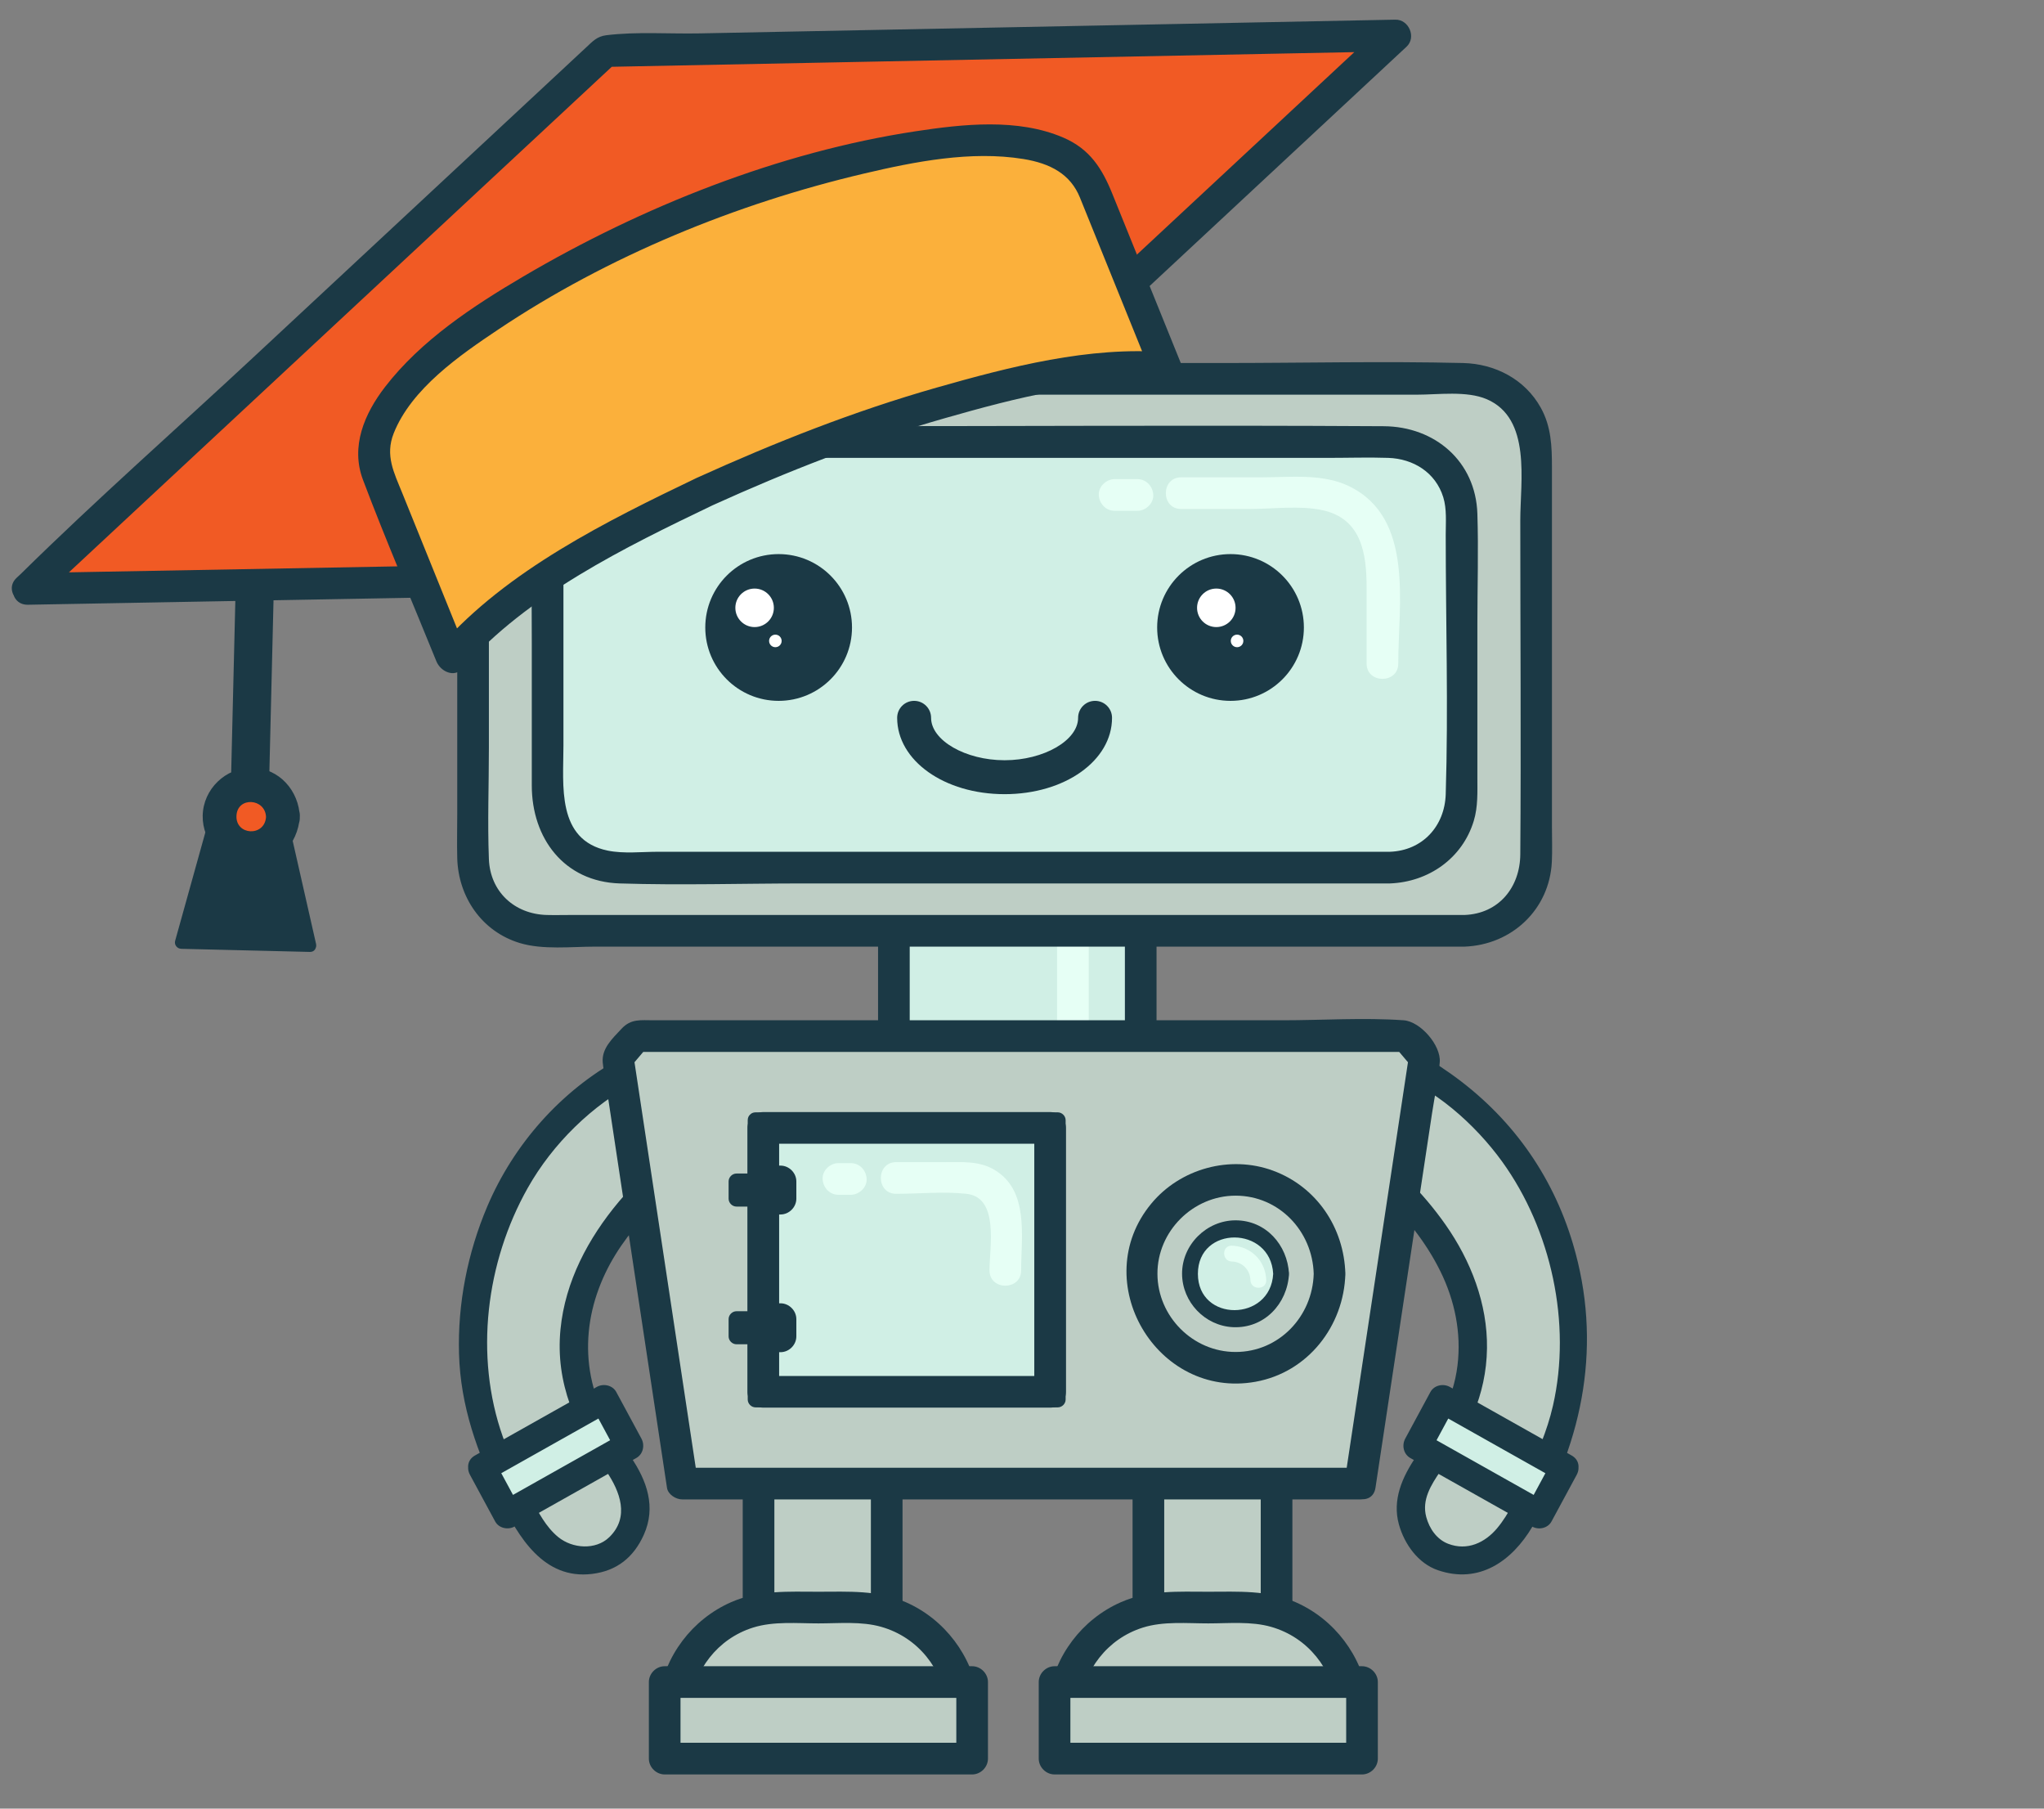
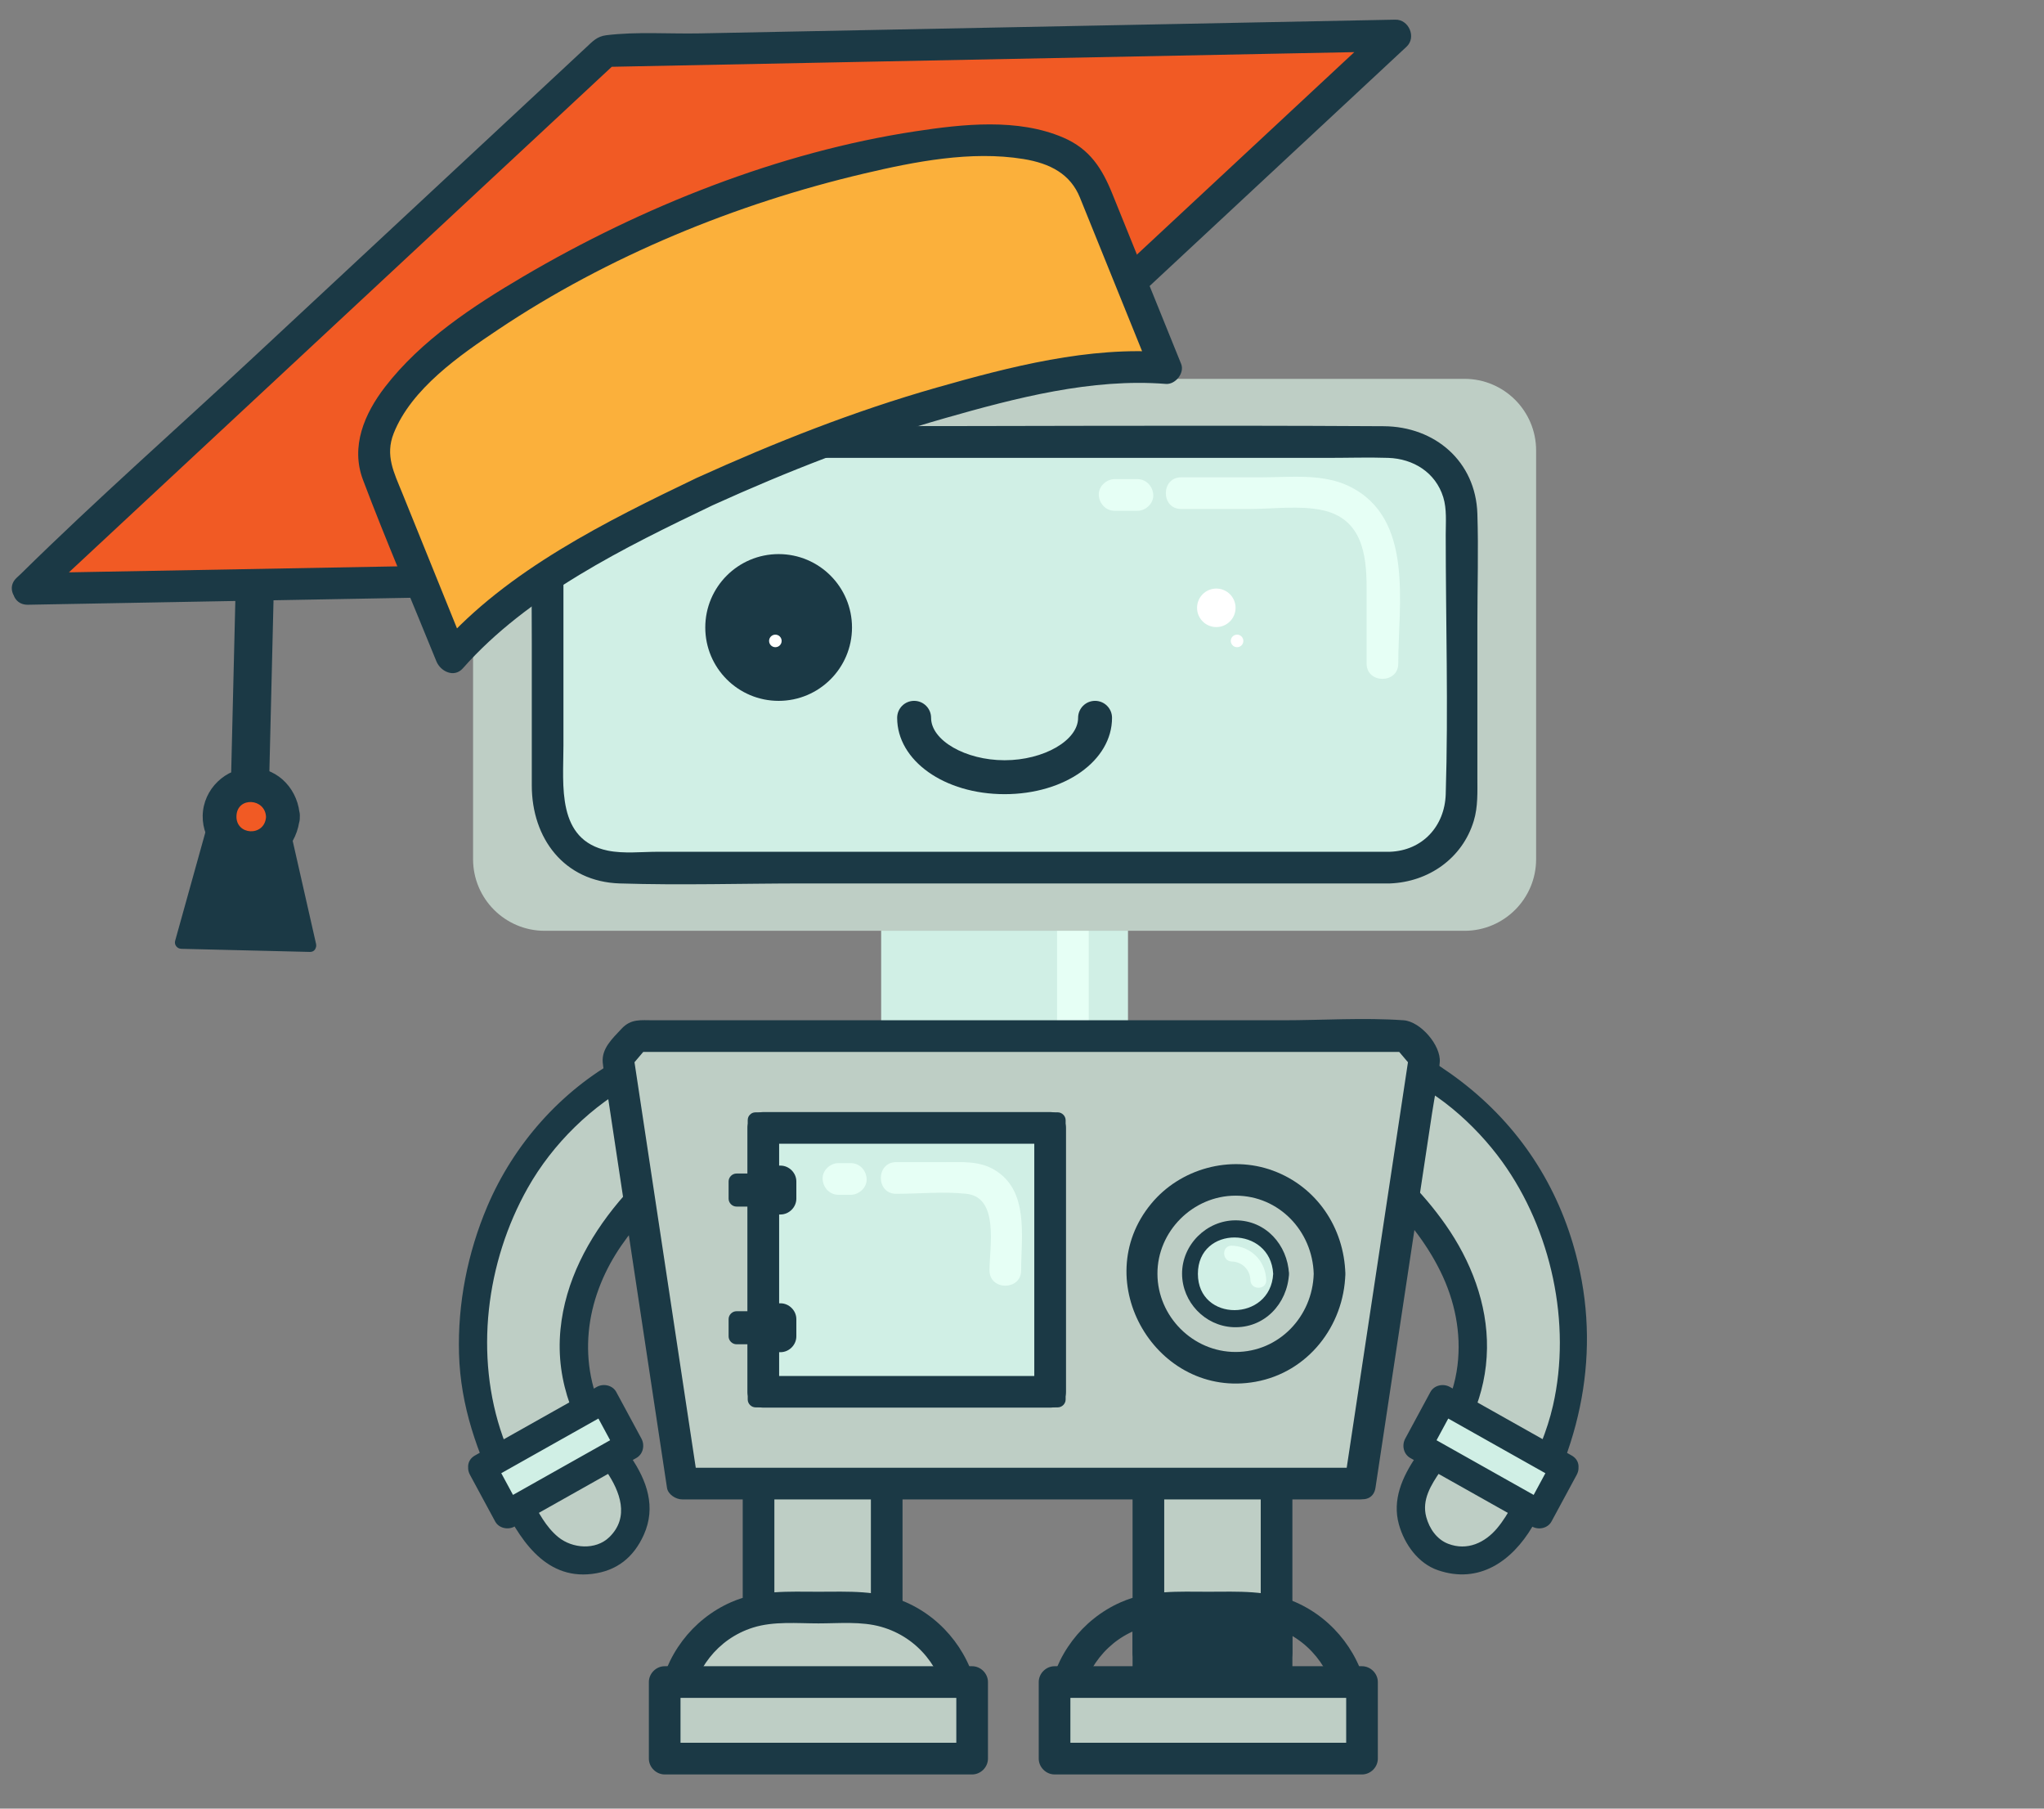
<svg xmlns="http://www.w3.org/2000/svg" xmlns:ns1="http://www.serif.com/" width="100%" height="100%" viewBox="0 0 520 460" version="1.1" xml:space="preserve" style="fill-rule:evenodd;clip-rule:evenodd;stroke-linejoin:round;stroke-miterlimit:1.414;">
  <rect x="0" y="0" width="520" height="460" fill="#808080" stroke="none" />
  <g id="Layer-1" ns1:id="Layer 1" transform="matrix(1,0,0,1,-936.898,-646.814)">
    <g transform="matrix(1,0,0,1,1300.21,935.154)">
      <path d="M0,84.045C1.244,82.265 2.582,80.532 3.767,78.805C10.14,69.506 12.7,57.675 10.741,46.574C7.923,30.598 -3.766,16.451 -16.308,6.748C-23.964,0.825 -31.596,-7.852 -22.568,-16.712C-10.092,-28.956 16.021,-1.858 16.03,-1.847C33.986,16.788 41.27,48.324 34.568,72.811C33.285,77.5 31.54,82.063 29.363,86.41C23.68,97.765 18.409,113.001 2.748,107.314C-0.374,106.179 -3.133,101.354 -3.944,98.444C-5.479,92.94 -3.01,88.351 0,84.045" style="fill:rgb(190,206,197);fill-rule:nonzero;" />
    </g>
    <g transform="matrix(1,0,0,1,1303.32,939.128)">
      <path d="M0,81.89C6.828,72.324 11.712,62.65 11.874,50.61C12.025,39.294 7.766,28.345 1.328,19.172C-1.616,14.976 -4.947,11.048 -8.598,7.45C-12.861,3.246 -17.998,-0.049 -22.077,-4.415C-26.221,-8.848 -28.298,-15.434 -21.783,-19.191C-19.018,-20.786 -15.813,-20.328 -12.889,-19.431C-1.824,-16.033 8.992,-6.203 15.72,3.115C28.231,20.444 33.429,44.277 28.66,65.181C27.165,71.736 24.505,77.767 21.594,83.792C19.528,88.07 17.56,92.636 14.498,96.316C11.386,100.056 6.85,102.196 1.991,100.326C-0.891,99.217 -2.78,96.485 -3.581,93.513C-4.761,89.132 -2.353,85.355 0,81.89C2.612,78.044 -3.628,74.435 -6.222,78.253C-9.689,83.361 -12.278,89.175 -10.529,95.428C-9.127,100.439 -5.641,105.321 -0.622,107.044C9.854,110.64 18.204,104.76 23.418,95.985C36.601,73.799 41.182,49.034 33.741,24.042C28.413,6.148 17.724,-8.542 2.608,-19.261C-3.88,-23.863 -12.4,-28.75 -20.687,-27.174C-31.503,-25.117 -36.411,-12.589 -30.548,-3.554C-26.546,2.611 -20.078,6.452 -14.837,11.437C-8.873,17.109 -3.635,23.623 0.019,31.031C3.678,38.452 5.376,46.696 4.373,54.943C3.275,63.978 -1.048,71.004 -6.222,78.253C-8.92,82.035 -2.674,85.637 0,81.89" style="fill:rgb(27,57,69);fill-rule:nonzero;" />
    </g>
    <g transform="matrix(-0.872,-0.49,-0.49,0.872,1301.28,1005.71)">
      <path d="M-36.361,-3.95L-0.802,-3.95L-1.036,9.528L-36.594,9.527L-36.361,-3.95Z" style="fill:rgb(208,239,229);fill-rule:nonzero;" />
    </g>
    <g transform="matrix(1,0,0,1,1336.72,1017.64)">
      <path d="M0,-0.647C-10.331,-6.459 -20.661,-12.271 -30.991,-18.083C-32.644,-19.013 -34.981,-18.528 -35.92,-16.791C-38.056,-12.837 -40.191,-8.884 -42.327,-4.93C-43.24,-3.24 -42.778,-0.983 -41.034,-0.001C-30.704,5.811 -20.374,11.624 -10.044,17.435C-8.392,18.366 -6.054,17.88 -5.115,16.143C-2.979,12.189 -0.844,8.236 1.292,4.283C3.496,0.203 -2.723,-3.44 -4.93,0.646C-7.065,4.599 -9.201,8.552 -11.337,12.506C-9.693,12.075 -8.051,11.644 -6.407,11.213C-16.737,5.401 -27.067,-0.411 -37.397,-6.223C-36.967,-4.58 -36.536,-2.937 -36.105,-1.293C-33.97,-5.248 -31.834,-9.201 -29.698,-13.154C-31.342,-12.723 -32.984,-12.293 -34.628,-11.861C-24.298,-6.049 -13.968,-0.237 -3.638,5.575C0.409,7.852 4.046,1.629 0,-0.647" style="fill:rgb(27,57,69);fill-rule:nonzero;" />
    </g>
    <g transform="matrix(1,0,0,1,1094.27,935.154)">
      <path d="M0,84.045C-1.245,82.265 -2.582,80.532 -3.767,78.805C-10.14,69.506 -12.7,57.675 -10.742,46.574C-7.923,30.598 3.766,16.451 16.308,6.748C23.964,0.825 31.596,-7.852 22.568,-16.712C10.092,-28.956 -16.021,-1.858 -16.031,-1.847C-33.986,16.788 -41.27,48.324 -34.569,72.811C-33.286,77.5 -31.54,82.063 -29.364,86.41C-23.68,97.765 -18.409,113.001 -2.749,107.314C0.374,106.179 3.133,101.354 3.944,98.444C5.479,92.94 3.01,88.351 0,84.045" style="fill:rgb(190,206,197);fill-rule:nonzero;" />
    </g>
    <g transform="matrix(1,0,0,1,1097.38,940.735)">
      <path d="M0,76.646C-4.285,70.642 -8.121,64.905 -9.838,57.612C-11.6,50.126 -11.071,42.381 -8.608,35.119C-3.74,20.76 7.117,11.362 18.142,1.756C22.368,-1.926 26.634,-6.864 27.086,-12.703C27.516,-18.263 24.22,-23.844 19.556,-26.785C12.508,-31.229 3.844,-28.344 -2.85,-24.66C-17.9,-16.376 -29.832,-2.804 -36.518,12.926C-41.518,24.688 -44.071,37.611 -43.706,50.403C-43.324,63.781 -39.045,75.536 -33.255,87.447C-28.604,97.015 -22.17,107.875 -9.881,106.386C-3.563,105.622 0.727,102.183 3.314,96.414C6.47,89.375 4.113,82.703 0,76.646C-2.59,72.832 -8.836,76.433 -6.222,80.283C-2.742,85.408 -0.247,91.944 -5.465,97.028C-8.926,100.401 -14.864,99.952 -18.458,97.021C-21.603,94.456 -23.602,90.597 -25.424,87.062C-28.02,82.025 -30.679,76.828 -32.568,71.49C-39.836,50.956 -36.858,27.079 -26.225,8.223C-19.879,-3.03 -9.816,-12.91 1.677,-18.917C7.578,-22.001 19.329,-24.532 19.947,-14.035C20.287,-8.261 13.293,-3.545 9.438,-0.427C4.908,3.238 0.676,7.262 -3.067,11.734C-10.833,21.013 -16.704,31.99 -17.893,44.182C-19.23,57.911 -13.989,69.4 -6.222,80.283C-3.551,84.026 2.702,80.431 0,76.646" style="fill:rgb(27,57,69);fill-rule:nonzero;" />
    </g>
    <g transform="matrix(0.872,-0.49,-0.49,-0.872,1063.34,1028.91)">
      <path d="M1.035,9.527L36.594,9.527L36.361,-3.951L0.803,-3.95L1.035,9.527Z" style="fill:rgb(208,239,229);fill-rule:nonzero;" />
    </g>
    <g transform="matrix(1,0,0,1,1061.39,1011.41)">
      <path d="M0,11.798C10.33,5.986 20.66,0.174 30.99,-5.638C29.347,-6.069 27.704,-6.5 26.061,-6.931C28.196,-2.977 30.332,0.976 32.468,4.93C32.898,3.286 33.33,1.644 33.76,0C23.43,5.813 13.1,11.624 2.77,17.437C4.413,17.867 6.056,18.298 7.699,18.73C5.563,14.776 3.428,10.822 1.292,6.869C-0.913,2.787 -7.136,6.422 -4.93,10.506C-2.794,14.459 -0.658,18.412 1.478,22.366C2.413,24.098 4.754,24.588 6.407,23.658C16.737,17.847 27.067,12.034 37.397,6.222C39.133,5.245 39.604,2.985 38.689,1.293C36.554,-2.661 34.418,-6.614 32.283,-10.567C31.347,-12.299 29.006,-12.79 27.354,-11.86C17.023,-6.048 6.693,-0.235 -3.637,5.576C-7.679,7.851 -4.05,14.077 0,11.798" style="fill:rgb(27,57,69);fill-rule:nonzero;" />
    </g>
    <g transform="matrix(-1,-0,0,1,2439.22,-222.161)">
      <rect x="1215.36" y="1088.8" width="62.792" height="49.724" style="fill:rgb(208,239,229);" />
    </g>
    <g transform="matrix(1,0,0,1,1227.1,888.625)">
-       <path d="M0,40.508L-62.792,40.508C-61.451,41.85 -60.108,43.192 -58.767,44.534L-58.767,-5.19C-60.108,-3.848 -61.451,-2.506 -62.792,-1.163L0,-1.163C-1.342,-2.506 -2.684,-3.848 -4.026,-5.19L-4.026,44.534C-4.026,49.716 4.026,49.724 4.026,44.534L4.026,-5.19C4.026,-7.367 2.182,-9.216 0,-9.216L-62.792,-9.216C-64.969,-9.216 -66.819,-7.371 -66.819,-5.19L-66.819,44.534C-66.819,46.711 -64.974,48.56 -62.792,48.56L0,48.56C5.182,48.56 5.19,40.508 0,40.508" style="fill:rgb(27,57,69);fill-rule:nonzero;" />
-     </g>
+       </g>
    <g transform="matrix(1,0,0,1,1205.82,914.271)">
      <path d="M0,-30.719L0,0C0,5.181 8.053,5.19 8.053,0L8.053,-30.719C8.053,-35.901 0,-35.909 0,-30.719" style="fill:rgb(230,255,245);fill-rule:nonzero;" />
    </g>
    <g transform="matrix(-1,-0,0,1,2346.65,97.809)">
      <rect x="1184.17" y="917.874" width="32.606" height="71.604" style="fill:rgb(190,206,197);" />
    </g>
    <g transform="matrix(1,0,0,1,1162.48,1020.87)">
      <path d="M0,62.387L-32.606,62.387C-31.265,63.729 -29.922,65.072 -28.58,66.413L-28.58,-5.191C-29.922,-3.848 -31.265,-2.507 -32.606,-1.165L0,-1.165C-1.342,-2.507 -2.684,-3.848 -4.026,-5.191L-4.026,66.413C-4.026,71.595 4.026,71.604 4.026,66.413L4.026,-5.191C4.026,-7.367 2.182,-9.217 0,-9.217L-32.606,-9.217C-34.783,-9.217 -36.633,-7.373 -36.633,-5.191L-36.633,66.413C-36.633,68.59 -34.788,70.44 -32.606,70.44L0,70.44C5.182,70.44 5.19,62.387 0,62.387" style="fill:rgb(27,57,69);fill-rule:nonzero;" />
    </g>
    <g transform="matrix(-1,-0,0,1,2346.65,121.222)">
      <rect x="1184.17" y="938.014" width="32.606" height="7.911" style="fill:rgb(190,206,197);" />
    </g>
    <g transform="matrix(1,0,0,1,1162.48,1064.43)">
      <path d="M0,-1.306L-32.606,-1.306C-31.265,0.037 -29.922,1.379 -28.58,2.72L-28.58,-5.191C-29.922,-3.849 -31.265,-2.507 -32.606,-1.165L0,-1.165C-1.342,-2.507 -2.684,-3.849 -4.026,-5.191L-4.026,2.72C-4.026,7.902 4.026,7.911 4.026,2.72L4.026,-5.191C4.026,-7.368 2.182,-9.217 0,-9.217L-32.606,-9.217C-34.783,-9.217 -36.633,-7.372 -36.633,-5.191L-36.633,2.72C-36.633,4.897 -34.788,6.747 -32.606,6.747L0,6.747C5.182,6.747 5.19,-1.306 0,-1.306" style="fill:rgb(27,57,69);fill-rule:nonzero;" />
    </g>
    <g transform="matrix(0.46,-0.888,-0.888,-0.46,1172.72,1040.59)">
      <path d="M-30.561,-26.167C-19.301,-18.529 -15.237,-3.396 -21.641,8.968L-30.561,26.189C-36.966,38.554 -51.671,43.965 -64.406,39.172L-30.561,-26.167Z" style="fill:rgb(190,206,197);fill-rule:nonzero;" />
    </g>
    <g transform="matrix(1,0,0,1,1185.79,1058.43)">
      <path d="M0,20.258C-1.542,9.557 -8.528,0.238 -18.453,-4.12C-25.582,-7.249 -33.093,-6.779 -40.675,-6.779C-48.258,-6.779 -55.77,-7.25 -62.898,-4.12C-72.825,0.239 -79.809,9.554 -81.351,20.258C-81.716,22.794 -80.345,25.355 -77.468,25.355L-3.883,25.355C1.299,25.355 1.308,17.302 -3.883,17.302L-77.468,17.302C-76.174,19 -74.88,20.699 -73.586,22.399C-72.253,13.147 -66.436,5.207 -57.314,2.337C-52.056,0.683 -46.12,1.274 -40.675,1.274C-35.463,1.274 -29.739,0.703 -24.678,2.155C-15.24,4.863 -9.136,12.881 -7.765,22.399C-7.029,27.508 0.731,25.335 0,20.258" style="fill:rgb(27,57,69);fill-rule:nonzero;" />
    </g>
    <g transform="matrix(-1,-0,0,1,2545,96.969)">
      <rect x="1283.34" y="917.874" width="32.606" height="72.444" style="fill:rgb(190,206,197);" />
    </g>
    <g transform="matrix(1,0,0,1,1261.66,1020.03)">
      <path d="M0,63.226L-32.606,63.226C-31.265,64.568 -29.923,65.911 -28.58,67.252L-28.58,-5.192L-32.606,-1.166L0,-1.166L-4.026,-5.192L-4.026,67.252C-4.026,72.434 4.026,72.443 4.026,67.252L4.026,-5.192C4.026,-7.368 2.182,-9.217 0,-9.217L-32.606,-9.217C-34.783,-9.217 -36.633,-7.374 -36.633,-5.192L-36.633,67.252C-36.633,69.429 -34.788,71.279 -32.606,71.279L0,71.279C5.182,71.279 5.19,63.226 0,63.226" style="fill:rgb(27,57,69);fill-rule:nonzero;" />
    </g>
    <g transform="matrix(-1,-0,0,1,2545,121.222)">
      <rect x="1283.34" y="938.014" width="32.606" height="7.911" style="fill:rgb(190,206,197);" />
    </g>
    <g transform="matrix(1,0,0,1,1261.66,1064.43)">
      <path d="M0,-1.306L-32.606,-1.306C-31.265,0.037 -29.923,1.379 -28.58,2.72L-28.58,-5.191C-29.923,-3.849 -31.265,-2.507 -32.606,-1.165L0,-1.165C-1.342,-2.507 -2.684,-3.849 -4.026,-5.191L-4.026,2.72C-4.026,7.902 4.026,7.911 4.026,2.72L4.026,-5.191C4.026,-7.368 2.182,-9.217 0,-9.217L-32.606,-9.217C-34.783,-9.217 -36.633,-7.372 -36.633,-5.191L-36.633,2.72C-36.633,4.897 -34.788,6.747 -32.606,6.747L0,6.747C5.182,6.747 5.19,-1.306 0,-1.306" style="fill:rgb(27,57,69);fill-rule:nonzero;" />
    </g>
    <g transform="matrix(0.46,-0.888,-0.888,-0.46,1271.9,1040.59)">
-       <path d="M-30.562,-26.168C-19.301,-18.53 -15.237,-3.397 -21.641,8.967L-30.562,26.189C-36.966,38.553 -51.672,43.964 -64.407,39.173L-30.562,-26.168Z" style="fill:rgb(190,206,197);fill-rule:nonzero;" />
-     </g>
+       </g>
    <g transform="matrix(1,0,0,1,1284.96,1058.43)">
      <path d="M0,20.258C-1.542,9.557 -8.527,0.238 -18.453,-4.12C-25.582,-7.249 -33.093,-6.779 -40.676,-6.779C-48.258,-6.779 -55.77,-7.25 -62.897,-4.12C-72.825,0.239 -79.809,9.554 -81.351,20.258C-81.717,22.794 -80.345,25.355 -77.469,25.355L-3.883,25.355C1.299,25.355 1.308,17.302 -3.883,17.302L-77.469,17.302C-76.175,19 -74.88,20.699 -73.586,22.399C-72.253,13.147 -66.437,5.207 -57.313,2.337C-52.056,0.683 -46.12,1.274 -40.676,1.274C-35.464,1.274 -29.739,0.703 -24.678,2.155C-15.239,4.863 -9.137,12.881 -7.766,22.399C-7.029,27.508 0.731,25.335 0,20.258" style="fill:rgb(27,57,69);fill-rule:nonzero;" />
    </g>
    <g transform="matrix(1,0,0,1,1136.89,1094.09)">
      <path d="M0,-19.472L-9.117,-19.472L-21.777,-19.472L-30.894,-19.472L-30.894,0L47.323,0L47.323,-1.718L47.323,-19.472L36.035,-19.472L0,-19.472Z" style="fill:rgb(190,206,197);fill-rule:nonzero;" />
    </g>
    <g transform="matrix(1,0,0,1,1136.89,1098.12)">
      <path d="M0,-27.524L-30.894,-27.524C-33.071,-27.524 -34.92,-25.679 -34.92,-23.498L-34.92,-4.026C-34.92,-1.849 -33.076,0 -30.894,0L47.323,0C49.5,0 51.35,-1.844 51.35,-4.026L51.35,-23.498C51.35,-25.674 49.505,-27.524 47.323,-27.524L0,-27.524C-5.182,-27.524 -5.19,-19.471 0,-19.471L47.323,-19.471C45.981,-20.814 44.639,-22.156 43.297,-23.498L43.297,-4.026C44.639,-5.368 45.981,-6.711 47.323,-8.052L-30.894,-8.052C-29.552,-6.711 -28.21,-5.368 -26.868,-4.026L-26.868,-23.498C-28.21,-22.156 -29.552,-20.814 -30.894,-19.471L0,-19.471C5.182,-19.471 5.19,-27.524 0,-27.524" style="fill:rgb(27,57,69);fill-rule:nonzero;" />
    </g>
    <g transform="matrix(1,0,0,1,1272.11,1094.09)">
      <path d="M0,-19.472L-36.034,-19.472L-45.152,-19.472L-57.812,-19.472L-66.929,-19.472L-66.929,0L11.288,0L11.288,-1.718L11.288,-19.472L0,-19.472Z" style="fill:rgb(190,206,197);fill-rule:nonzero;" />
    </g>
    <g transform="matrix(1,0,0,1,1272.11,1098.12)">
      <path d="M0,-27.524L-66.929,-27.524C-69.105,-27.524 -70.955,-25.679 -70.955,-23.498L-70.955,-4.026C-70.955,-1.849 -69.11,0 -66.929,0L11.288,0C13.465,0 15.314,-1.844 15.314,-4.026L15.314,-23.498C15.314,-25.674 13.47,-27.524 11.288,-27.524L0,-27.524C-5.181,-27.524 -5.189,-19.471 0,-19.471L11.288,-19.471C9.946,-20.814 8.604,-22.156 7.262,-23.498L7.262,-4.026C8.604,-5.368 9.946,-6.711 11.288,-8.052L-66.929,-8.052L-62.902,-4.026L-62.902,-23.498C-64.244,-22.156 -65.587,-20.814 -66.929,-19.471L0,-19.471C5.182,-19.471 5.19,-27.524 0,-27.524" style="fill:rgb(27,57,69);fill-rule:nonzero;" />
    </g>
    <g transform="matrix(1,0,0,1,1309.47,743.169)">
      <path d="M0,140.383L-234.001,140.383C-244.064,140.383 -252.222,132.225 -252.222,122.162L-252.222,18.221C-252.222,8.158 -244.064,0 -234.001,0L0,0C10.063,0 18.221,8.158 18.221,18.221L18.221,122.162C18.221,132.225 10.063,140.383 0,140.383" style="fill:rgb(190,206,197);fill-rule:nonzero;" />
    </g>
    <g transform="matrix(1,0,0,1,1309.47,747.568)">
-       <path d="M0,131.958L-50.461,131.958L-151.441,131.958L-227.339,131.958C-229.389,131.958 -231.448,132.014 -233.498,131.958C-241.67,131.732 -247.872,126.065 -248.196,117.75C-248.562,108.355 -248.196,98.873 -248.196,89.473L-248.196,38.578L-248.196,19.935C-248.196,16.593 -248.555,12.857 -247.568,9.631C-244.336,-0.933 -234.31,-0.372 -225.623,-0.372L-12.104,-0.372C-6.724,-0.372 0.559,-1.41 5.649,0.771C17.075,5.668 14.194,21.605 14.194,31.588C14.194,59.901 14.413,88.224 14.194,116.537C14.13,124.91 8.741,131.637 0,131.958C-5.167,132.148 -5.191,140.201 0,140.01C12.015,139.569 21.626,130.596 22.222,118.443C22.368,115.473 22.247,112.472 22.247,109.5L22.247,61.799L22.247,18.073C22.247,12.806 22.079,7.758 19.421,2.965C15.394,-4.299 7.774,-8.23 -0.357,-8.425C-20.781,-8.914 -41.276,-8.425 -61.704,-8.425L-167.798,-8.425C-189.526,-8.425 -211.266,-8.635 -232.993,-8.425C-247.156,-8.288 -256.249,2.288 -256.249,16.026L-256.249,106.107C-256.249,109.884 -256.342,113.674 -256.249,117.449C-256.004,127.357 -250.012,136.168 -240.334,139.095C-234.458,140.872 -227.222,140.01 -221.178,140.01L0,140.01C5.181,140.01 5.189,131.958 0,131.958" style="fill:rgb(27,57,69);fill-rule:nonzero;" />
-     </g>
+       </g>
    <g transform="matrix(1,0,0,1,1290.5,759.244)">
      <path d="M0,108.234L-196.066,108.234C-206.129,108.234 -214.287,100.076 -214.287,90.013L-214.287,18.221C-214.287,8.158 -206.129,0 -196.066,0L0,0C10.063,0 18.222,8.158 18.222,18.221L18.222,90.013C18.222,100.076 10.063,108.234 0,108.234" style="fill:rgb(208,239,229);fill-rule:nonzero;" />
    </g>
    <g transform="matrix(1,0,0,1,1290.5,763.478)">
      <path d="M0,99.973L-120.291,99.973L-186.229,99.973C-190.32,99.973 -194.941,100.51 -198.99,99.678C-212.092,96.984 -210.261,83.015 -210.261,73.029L-210.261,33.492L-210.261,18.002C-210.261,13.806 -210.385,9.798 -207.875,6.098C-203.389,-0.515 -196.533,-0.208 -189.646,-0.208L-15.554,-0.208C-10.521,-0.208 -5.455,-0.378 -0.425,-0.208C5.951,0.007 11.604,3.483 13.567,9.795C14.499,12.788 14.195,16.2 14.195,19.305C14.195,41.28 14.88,63.367 14.195,85.331C13.941,93.461 8.302,99.668 0,99.973C-5.166,100.163 -5.191,108.217 0,108.026C9.802,107.665 18.437,101.671 21.332,92.111C22.426,88.5 22.248,84.723 22.248,81.002L22.248,41.964C22.248,32.661 22.546,23.305 22.248,14.005C21.819,0.628 11.399,-8.182 -1.568,-8.261C-48.959,-8.547 -96.36,-8.261 -143.751,-8.261C-160.919,-8.261 -178.101,-8.452 -195.269,-8.261C-208.286,-8.115 -218.14,1.561 -218.313,14.627C-218.456,25.379 -218.313,36.142 -218.313,46.894L-218.313,83.112C-218.313,96.505 -210.126,107.577 -195.959,108.026C-180.35,108.52 -164.645,108.026 -149.031,108.026L0,108.026C5.182,108.026 5.19,99.973 0,99.973" style="fill:rgb(27,57,69);fill-rule:nonzero;" />
    </g>
    <g transform="matrix(1,0,0,1,1153.65,806.405)">
      <path d="M0,0C0,10.308 -8.356,18.664 -18.664,18.664C-28.972,18.664 -37.328,10.308 -37.328,0C-37.328,-10.308 -28.972,-18.664 -18.664,-18.664C-8.356,-18.664 0,-10.308 0,0" style="fill:rgb(27,57,69);fill-rule:nonzero;" />
    </g>
    <g transform="matrix(1,0,0,1,1268.61,806.405)">
-       <path d="M0,0C0,10.308 -8.355,18.664 -18.663,18.664C-28.972,18.664 -37.327,10.308 -37.327,0C-37.327,-10.308 -28.972,-18.664 -18.663,-18.664C-8.355,-18.664 0,-10.308 0,0" style="fill:rgb(27,57,69);fill-rule:nonzero;" />
-     </g>
+       </g>
    <g transform="matrix(1,0,0,1,1251.23,801.405)">
      <path d="M0,0C0,2.705 -2.193,4.898 -4.898,4.898C-7.604,4.898 -9.796,2.705 -9.796,0C-9.796,-2.705 -7.604,-4.898 -4.898,-4.898C-2.193,-4.898 0,-2.705 0,0" style="fill:white;fill-rule:nonzero;" />
    </g>
    <g transform="matrix(1,0,0,1,1253.21,809.824)">
      <path d="M0,0C0,0.882 -0.715,1.597 -1.597,1.597C-2.479,1.597 -3.194,0.882 -3.194,0C-3.194,-0.882 -2.479,-1.597 -1.597,-1.597C-0.715,-1.597 0,-0.882 0,0" style="fill:white;fill-rule:nonzero;" />
    </g>
    <g transform="matrix(1,0,0,1,1133.77,801.405)">
-       <path d="M0,0C0,2.705 -2.193,4.898 -4.898,4.898C-7.603,4.898 -9.796,2.705 -9.796,0C-9.796,-2.705 -7.603,-4.898 -4.898,-4.898C-2.193,-4.898 0,-2.705 0,0" style="fill:white;fill-rule:nonzero;" />
-     </g>
+       </g>
    <g transform="matrix(1,0,0,1,1135.75,809.824)">
      <path d="M0,0C0,0.882 -0.715,1.597 -1.597,1.597C-2.479,1.597 -3.194,0.882 -3.194,0C-3.194,-0.882 -2.479,-1.597 -1.597,-1.597C-0.715,-1.597 0,-0.882 0,0" style="fill:white;fill-rule:nonzero;" />
    </g>
    <g transform="matrix(1,0,0,1,1192.47,825.065)">
      <path d="M0,23.736C-15.327,23.736 -27.332,15.206 -27.332,4.316C-27.332,1.932 -25.399,0 -23.017,0C-20.634,0 -18.701,1.932 -18.701,4.316C-18.701,10.063 -9.963,15.105 0,15.105C9.962,15.105 18.701,10.063 18.701,4.316C18.701,1.932 20.633,0 23.016,0C25.399,0 27.332,1.932 27.332,4.316C27.332,15.206 15.327,23.736 0,23.736" style="fill:rgb(27,57,69);fill-rule:nonzero;" />
    </g>
    <g transform="matrix(1,0,0,1,1282.94,910.335)">
      <path d="M0,113.81L-172.476,113.81L-188.852,5.42L-184.246,0L11.771,0L16.376,5.42L0,113.81Z" style="fill:rgb(190,206,197);fill-rule:nonzero;" />
    </g>
    <g transform="matrix(1,0,0,1,1282.94,915.804)">
      <path d="M0,104.314L-58.229,104.314L-151.092,104.314L-172.476,104.314C-171.182,105.299 -169.887,106.285 -168.593,107.27C-173.369,75.663 -178.145,44.055 -182.92,12.447C-183.603,7.925 -184.286,3.403 -184.97,-1.12C-185.315,0.186 -185.66,1.492 -186.005,2.798L-181.399,-2.622C-182.348,-2.229 -183.297,-1.836 -184.246,-1.443L11.771,-1.443L8.923,-2.622C10.458,-0.815 11.994,0.991 13.529,2.798C13.184,1.492 12.839,0.186 12.494,-1.12C7.718,30.488 2.942,62.095 -1.833,93.703C-2.517,98.225 -3.199,102.748 -3.883,107.27C-4.648,112.339 3.109,114.526 3.882,109.411C8.675,77.69 13.468,45.969 18.26,14.249C18.914,9.923 19.871,5.53 20.236,1.168C20.592,-3.081 15.345,-9.192 11.041,-9.496C0.872,-10.212 -9.609,-9.496 -19.797,-9.496L-139.797,-9.496L-179.784,-9.496C-183.05,-9.496 -185.499,-9.945 -187.934,-7.327C-190.241,-4.847 -193.011,-2.325 -192.706,1.209C-192.585,2.611 -192.281,4.022 -192.071,5.413C-186.978,39.125 -181.884,72.838 -176.791,106.55C-176.646,107.504 -176.502,108.458 -176.358,109.411C-176.099,111.128 -174.089,112.367 -172.476,112.367L0,112.367C5.182,112.367 5.189,104.314 0,104.314" style="fill:rgb(27,57,69);fill-rule:nonzero;" />
    </g>
    <g transform="matrix(1,0,0,1,1237.38,811.706)">
      <path d="M0,-35.436L17.486,-35.436C23.353,-35.436 30.122,-36.38 35.918,-35.141C46.045,-32.975 47.188,-23.841 47.188,-15.308L47.188,3.881C47.188,9.062 55.241,9.071 55.241,3.881C55.241,-11.259 59.366,-33.183 42.707,-41.246C35.968,-44.507 27.694,-43.489 20.422,-43.489L0,-43.489C-5.182,-43.489 -5.19,-35.436 0,-35.436" style="fill:rgb(230,255,245);fill-rule:nonzero;" />
    </g>
    <g transform="matrix(1,0,0,1,1220.46,768.675)">
      <path d="M0,8.053L5.807,8.053C7.912,8.053 9.93,6.201 9.833,4.027C9.735,1.845 8.063,0 5.807,0L0,0C-2.105,0 -4.123,1.852 -4.026,4.027C-3.928,6.208 -2.257,8.053 0,8.053" style="fill:rgb(230,255,245);fill-rule:nonzero;" />
    </g>
    <g transform="matrix(1,0,0,1,1129.14,1002.75)">
      <path d="M0,-71.018L0,-55.453L-4.864,-55.453L-4.864,-51.075L0,-51.075L0,-20.43L-4.864,-20.43L-4.864,-16.052L0,-16.052L0,0L76.854,0L76.854,-71.018L0,-71.018Z" style="fill:rgb(27,57,69);fill-rule:nonzero;" />
    </g>
    <g transform="matrix(1,0,0,1,1127.12,1002.17)">
      <path d="M0,-70.436L0,-54.871C0.671,-55.541 1.342,-56.212 2.013,-56.883L-2.851,-56.883C-3.939,-56.883 -4.864,-55.961 -4.864,-54.871L-4.864,-50.493C-4.864,-49.404 -3.942,-48.479 -2.851,-48.479L2.013,-48.479L0,-50.493L0,-19.848L2.013,-21.861L-2.851,-21.861C-3.939,-21.861 -4.864,-20.939 -4.864,-19.848L-4.864,-15.47C-4.864,-14.382 -3.942,-13.457 -2.851,-13.457L2.013,-13.457C1.342,-14.128 0.671,-14.799 0,-15.47L0,0.582C0,1.67 0.922,2.595 2.013,2.595L78.867,2.595C79.956,2.595 80.881,1.672 80.881,0.582L80.881,-70.436C80.881,-71.524 79.958,-72.449 78.867,-72.449L2.013,-72.449C-0.578,-72.449 -0.582,-68.423 2.013,-68.423L78.867,-68.423C78.196,-69.094 77.525,-69.765 76.854,-70.436L76.854,0.582C77.525,-0.089 78.196,-0.761 78.867,-1.432L2.013,-1.432C2.684,-0.761 3.355,-0.089 4.026,0.582L4.026,-15.47C4.026,-16.559 3.104,-17.483 2.013,-17.483L-2.851,-17.483C-2.18,-16.812 -1.509,-16.142 -0.838,-15.47L-0.838,-19.848L-2.851,-17.835L2.013,-17.835C3.102,-17.835 4.026,-18.757 4.026,-19.848L4.026,-50.493C4.026,-51.581 3.104,-52.506 2.013,-52.506L-2.851,-52.506C-2.18,-51.834 -1.509,-51.164 -0.838,-50.493L-0.838,-54.871C-1.509,-54.199 -2.18,-53.528 -2.851,-52.857L2.013,-52.857C3.102,-52.857 4.026,-53.78 4.026,-54.871L4.026,-70.436C4.026,-73.026 0,-73.031 0,-70.436" style="fill:rgb(27,57,69);fill-rule:nonzero;" />
    </g>
    <g transform="matrix(1,0,0,1,1204.05,933.677)">
      <path d="M0,67.126L-72.963,67.126L-72.963,53.02L-68.585,53.02L-68.585,48.642L-72.963,48.642L-72.963,17.998L-68.585,17.998L-68.585,13.62L-72.963,13.62L-72.963,0L0,0L0,67.126Z" style="fill:rgb(208,239,229);fill-rule:nonzero;" />
    </g>
    <g transform="matrix(1,0,0,1,1204.05,938.867)">
      <path d="M0,57.91L-72.963,57.91C-71.621,59.252 -70.279,60.595 -68.937,61.936L-68.937,47.83C-70.279,49.172 -71.621,50.514 -72.963,51.857L-68.585,51.857C-66.409,51.857 -64.559,50.012 -64.559,47.83L-64.559,43.452C-64.559,41.276 -66.404,39.426 -68.585,39.426L-72.963,39.426C-71.621,40.768 -70.279,42.11 -68.937,43.452L-68.937,12.808C-70.279,14.15 -71.621,15.492 -72.963,16.834L-68.585,16.834C-66.409,16.834 -64.559,14.99 -64.559,12.808L-64.559,8.43C-64.559,6.254 -66.404,4.404 -68.585,4.404L-72.963,4.404L-68.937,8.43L-68.937,-5.19C-70.279,-3.847 -71.621,-2.506 -72.963,-1.163L0,-1.163C-1.342,-2.506 -2.685,-3.847 -4.026,-5.19L-4.026,61.936C-4.026,67.118 4.026,67.126 4.026,61.936L4.026,-5.19C4.026,-7.366 2.182,-9.216 0,-9.216L-72.963,-9.216C-75.14,-9.216 -76.989,-7.371 -76.989,-5.19L-76.989,8.43C-76.989,10.607 -75.145,12.456 -72.963,12.456L-68.585,12.456L-72.612,8.43L-72.612,12.808C-71.27,11.466 -69.927,10.124 -68.585,8.782L-72.963,8.782C-75.14,8.782 -76.989,10.626 -76.989,12.808L-76.989,43.452C-76.989,45.629 -75.145,47.479 -72.963,47.479L-68.585,47.479C-69.927,46.137 -71.27,44.795 -72.612,43.452L-72.612,47.83L-68.585,43.804L-72.963,43.804C-75.14,43.804 -76.989,45.649 -76.989,47.83L-76.989,61.936C-76.989,64.113 -75.145,65.963 -72.963,65.963L0,65.963C5.182,65.963 5.19,57.91 0,57.91" style="fill:rgb(27,57,69);fill-rule:nonzero;" />
    </g>
    <g transform="matrix(1,0,0,1,1164.88,966.695)">
      <path d="M0,-16.251C5.863,-16.251 12.071,-16.883 17.894,-16.251C26.273,-15.341 23.749,-2.741 23.749,3.229C23.749,8.411 31.802,8.419 31.802,3.229C31.802,-5.519 33.875,-17.161 24.913,-22.405C21.042,-24.67 16.641,-24.304 12.348,-24.304L0,-24.304C-5.182,-24.304 -5.19,-16.251 0,-16.251" style="fill:rgb(230,255,245);fill-rule:nonzero;" />
    </g>
    <g transform="matrix(1,0,0,1,1150.2,942.64)">
      <path d="M0,8.053L3.149,8.053C5.255,8.053 7.272,6.201 7.175,4.027C7.078,1.845 5.406,0 3.149,0L0,0C-2.106,0 -4.124,1.852 -4.026,4.027C-3.929,6.208 -2.257,8.053 0,8.053" style="fill:rgb(230,255,245);fill-rule:nonzero;" />
    </g>
    <g transform="matrix(1,0,0,1,1275.13,970.794)">
      <path d="M0,-0.001C0,13.201 -10.702,23.904 -23.904,23.904C-37.106,23.904 -47.809,13.201 -47.809,-0.001C-47.809,-13.203 -37.106,-23.905 -23.904,-23.905C-10.702,-23.905 0,-13.203 0,-0.001" style="fill:rgb(190,206,197);fill-rule:nonzero;" />
    </g>
    <g transform="matrix(1,0,0,1,1271.11,972.527)">
      <path d="M0,-1.734C-0.302,9.1 -8.811,18.144 -19.878,18.144C-30.744,18.144 -39.722,9.107 -39.756,-1.734C-39.79,-12.575 -30.692,-21.612 -19.878,-21.612C-8.809,-21.612 -0.302,-12.568 0,-1.734C0.145,3.437 8.197,3.458 8.053,-1.734C7.726,-13.47 0.751,-23.907 -10.403,-27.992C-21.291,-31.98 -33.931,-28.506 -41.314,-19.597C-57.662,0.128 -39.961,30.246 -14.8,25.719C-1.463,23.318 7.683,11.543 8.053,-1.734C8.197,-6.918 0.145,-6.914 0,-1.734" style="fill:rgb(27,57,69);fill-rule:nonzero;" />
    </g>
    <g transform="matrix(1,0,0,1,1262.82,970.793)">
      <path d="M0,0C0,6.401 -5.188,11.59 -11.59,11.59C-17.99,11.59 -23.18,6.401 -23.18,0C-23.18,-6.401 -17.99,-11.59 -11.59,-11.59C-5.188,-11.59 0,-6.401 0,0" style="fill:rgb(208,239,229);fill-rule:nonzero;" />
    </g>
    <g transform="matrix(1,0,0,1,1260.8,971.12)">
      <path d="M0,-0.327C-0.66,11.936 -19.154,12.047 -19.154,-0.327C-19.154,-12.703 -0.661,-12.597 0,-0.327C0.139,2.251 4.166,2.267 4.026,-0.327C3.629,-7.705 -1.878,-13.93 -9.577,-13.93C-16.949,-13.93 -23.213,-7.722 -23.181,-0.327C-23.148,6.84 -17.381,12.917 -10.209,13.242C-2.265,13.603 3.615,7.31 4.026,-0.327C4.165,-2.916 0.139,-2.909 0,-0.327" style="fill:rgb(27,57,69);fill-rule:nonzero;" />
    </g>
    <g transform="matrix(1,0,0,1,1250.27,970.898)">
      <path d="M0,-3.235C2.638,-3.164 4.663,-1.139 4.734,1.5C4.804,4.086 8.83,4.096 8.761,1.5C8.63,-3.359 4.858,-7.13 0,-7.261C-2.593,-7.331 -2.591,-3.305 0,-3.235" style="fill:rgb(230,255,245);fill-rule:nonzero;" />
    </g>
    <g transform="matrix(-1,-0.024,-0.024,1,983.355,858.432)">
      <path d="M-33.079,28.088L-0.33,28.088L-7.374,0.213L-26.042,0.213L-33.079,28.088Z" style="fill:rgb(27,57,69);" />
    </g>
    <g transform="matrix(1,0,0,1,1015.75,861.257)">
      <path d="M0,24.443C-10.913,24.179 -21.826,23.915 -32.739,23.651C-32.221,24.332 -31.703,25.011 -31.186,25.692C-28.613,16.459 -26.041,7.227 -23.469,-2.005C-23.987,-1.611 -24.505,-1.217 -25.023,-0.822C-18.802,-0.672 -12.581,-0.521 -6.36,-0.371C-6.878,-0.765 -7.396,-1.16 -7.915,-1.554L-1.554,26.483C-1.096,28.505 2.013,27.649 1.554,25.626L-4.807,-2.411C-4.965,-3.11 -5.674,-3.578 -6.36,-3.594C-12.581,-3.744 -18.802,-3.895 -25.023,-4.045C-25.729,-4.062 -26.391,-3.532 -26.577,-2.862C-29.149,6.37 -31.721,15.602 -34.293,24.835C-34.58,25.864 -33.778,26.849 -32.739,26.875C-21.826,27.138 -10.913,27.402 0,27.666C2.075,27.716 2.074,24.493 0,24.443" style="fill:rgb(27,57,69);fill-rule:nonzero;" />
    </g>
    <g transform="matrix(1,0.024,0.024,-1,995.733,868.058)">
      <rect x="0.988" y="-0.09" width="6.49" height="81.981" style="fill:rgb(27,57,69);" />
    </g>
    <g transform="matrix(1,0,0,1,996.722,785.046)">
      <path d="M0,84.738L6.485,84.895C7.371,84.916 8.076,84.139 8.096,83.283C8.757,55.965 9.417,28.646 10.078,1.327C10.099,0.441 9.321,-0.264 8.466,-0.285C6.304,-0.337 4.143,-0.389 1.981,-0.442C1.095,-0.463 0.391,0.315 0.37,1.17C-0.291,28.489 -0.951,55.808 -1.611,83.127C-1.662,85.201 1.562,85.2 1.611,83.127C2.272,55.808 2.932,28.489 3.593,1.17L1.981,2.781C4.143,2.834 6.304,2.886 8.466,2.938L6.854,1.327C6.194,28.646 5.534,55.965 4.873,83.283C5.41,82.746 5.948,82.209 6.485,81.672L0,81.515C-2.075,81.465 -2.074,84.688 0,84.738" style="fill:rgb(27,57,69);fill-rule:nonzero;" />
    </g>
    <g transform="matrix(1,0,0,1,1008.87,854.427)">
      <path d="M0,0.212C0.105,-4.147 -3.328,-7.927 -7.861,-8.037C-12.396,-8.146 -16.006,-4.537 -16.111,-0.177C-16.221,4.358 -12.79,8.139 -8.255,8.249C-3.721,8.358 -0.11,4.748 0,0.212" style="fill:rgb(241,90,36);" />
    </g>
    <g transform="matrix(1,0,0,1,1013.17,854.737)">
      <path d="M0,-0.098C-0.196,-6.767 -5.225,-12.57 -12.158,-12.644C-18.88,-12.715 -24.575,-7.216 -24.706,-0.487C-24.835,6.142 -19.607,11.824 -12.998,12.201C-5.712,12.617 -0.523,6.79 0,-0.098C0.419,-5.615 -8.178,-5.587 -8.595,-0.098C-8.979,4.969 -16.387,4.558 -16.111,-0.487C-15.844,-5.386 -8.736,-4.903 -8.595,-0.098C-8.433,5.421 0.163,5.444 0,-0.098" style="fill:rgb(27,57,69);fill-rule:nonzero;" />
    </g>
    <g transform="matrix(1,0,0,1,943.998,655.841)">
      <path d="M0,140.755L146.92,3.963L347.888,0L273.045,69.691L262.288,43.103C254.373,23.541 206.327,32.471 165.189,49.116C124.059,65.757 83.315,92.751 91.23,112.313L101.987,138.901L0,140.755Z" style="fill:rgb(241,90,36);" />
    </g>
    <g transform="matrix(1,0,0,1,946.846,655.277)">
      <path d="M0,144.166L49.762,97.834L128.685,24.352C134.764,18.693 140.842,13.034 146.92,7.374C145.971,7.768 145.022,8.161 144.073,8.554C166.762,8.106 189.452,7.659 212.141,7.211C248.126,6.501 284.112,5.791 320.098,5.082C328.412,4.918 336.726,4.754 345.041,4.59C344.091,2.299 343.142,0.007 342.194,-2.284C320.357,18.05 298.521,38.383 276.684,58.716C273.573,61.613 270.462,64.51 267.351,67.407L274.081,69.184C271.923,63.852 269.766,58.52 267.608,53.187C265.69,48.446 264.149,42.745 261.151,38.532C256.57,32.096 248.485,29.79 241.011,28.928C229.917,27.648 218.478,29.299 207.604,31.499C180.433,36.996 153.77,47.414 129.521,60.768C118.619,66.772 107.926,73.559 98.662,81.921C92.124,87.822 85.232,95.369 83.685,104.371C82.583,110.779 85.402,116.177 87.733,121.937L95.258,140.535C96.552,138.836 97.846,137.137 99.14,135.438C69.384,135.979 39.628,136.52 9.872,137.062C5.632,137.139 1.393,137.215 -2.847,137.292C-8.022,137.387 -8.04,145.44 -2.847,145.345C26.909,144.804 56.666,144.263 86.422,143.722C90.661,143.645 94.901,143.568 99.14,143.491C101.497,143.448 104.04,140.909 103.022,138.394C99.364,129.351 94.887,120.316 91.971,111.009C89.762,103.958 95.125,97.056 99.655,92.207C107.249,84.078 116.634,77.706 126.124,72.008C148.378,58.647 172.916,48.553 198.019,41.994C208.912,39.147 220.118,36.864 231.407,36.591C238.349,36.423 247.34,36.563 252.943,41.371C256.585,44.498 257.945,50.636 259.843,55.328C262,60.661 264.158,65.993 266.315,71.325C267.447,74.12 270.65,75.331 273.045,73.101C294.881,52.768 316.718,32.435 338.554,12.102C341.666,9.205 344.777,6.308 347.887,3.411C350.437,1.037 348.472,-3.53 345.041,-3.463C322.193,-3.012 299.344,-2.562 276.497,-2.111C240.329,-1.397 204.162,-0.684 167.995,0.029C160.247,0.182 152.011,-0.449 144.308,0.496C141.931,0.788 140.823,2.056 139.193,3.572C136.221,6.34 133.248,9.108 130.274,11.876C105.081,35.333 79.887,58.791 54.693,82.248C34.942,100.638 14.589,118.558 -4.643,137.493C-4.983,137.829 -5.344,138.146 -5.694,138.472C-9.495,142.011 -3.791,147.696 0,144.166" style="fill:rgb(27,57,69);fill-rule:nonzero;" />
    </g>
    <g transform="matrix(1,0,0,1,1116.14,715.805)">
      <path d="M0,56.052C6.403,53.171 13.221,49.829 20.491,46.888C28.031,43.837 35.254,41.498 41.59,39.224C66.898,30.738 97.897,22.87 117.361,24.627L98.487,-22.024C90.368,-42.089 39.564,-32.333 -4.37,-14.557C-48.034,3.109 -91.328,31.425 -83.209,51.49L-64.335,98.141C-51.566,83.343 -24.079,67.547 0,56.052" style="fill:rgb(251,176,59);" />
    </g>
    <g transform="matrix(1,0,0,1,1118.17,720.801)">
      <path d="M0,54.533C19.302,45.79 38.76,38.168 59.166,32.355C77.125,27.24 96.495,22.164 115.329,23.658C117.744,23.849 120.157,20.897 119.211,18.561C113.375,4.136 107.539,-10.29 101.702,-24.715C99.091,-31.167 95.962,-36.107 89.227,-38.997C77.644,-43.967 63.733,-42.431 51.643,-40.596C16.895,-35.324 -17.963,-21.415 -48.159,-3.657C-60.909,3.841 -74.174,12.57 -83.313,24.421C-88.562,31.226 -92.13,39.563 -88.932,48.042C-83.076,63.563 -76.472,78.837 -70.25,94.216C-69.209,96.787 -65.732,98.5 -63.52,95.992C-46.975,77.238 -22.188,65.177 0,54.533C4.671,52.292 0.591,45.346 -4.064,47.579C-26.861,58.515 -52.211,71.025 -69.214,90.299C-66.971,90.891 -64.728,91.483 -62.484,92.075C-67.973,78.511 -73.46,64.947 -78.949,51.383C-81.029,46.241 -83.347,41.851 -81.116,36.225C-76.603,24.848 -64.246,16.331 -54.515,9.819C-26.633,-8.84 5.928,-22.171 38.532,-29.842C51.465,-32.886 65.742,-35.7 79.049,-33.551C85.965,-32.434 91.06,-29.685 93.466,-23.738C99.459,-8.925 105.453,5.888 111.447,20.701C112.741,19.003 114.035,17.304 115.329,15.605C95.841,14.06 75.605,19.298 57.024,24.591C35.943,30.596 15.874,38.549 -4.064,47.579C-8.778,49.715 -4.689,56.657 0,54.533" style="fill:rgb(27,57,69);fill-rule:nonzero;" />
    </g>
  </g>
</svg>